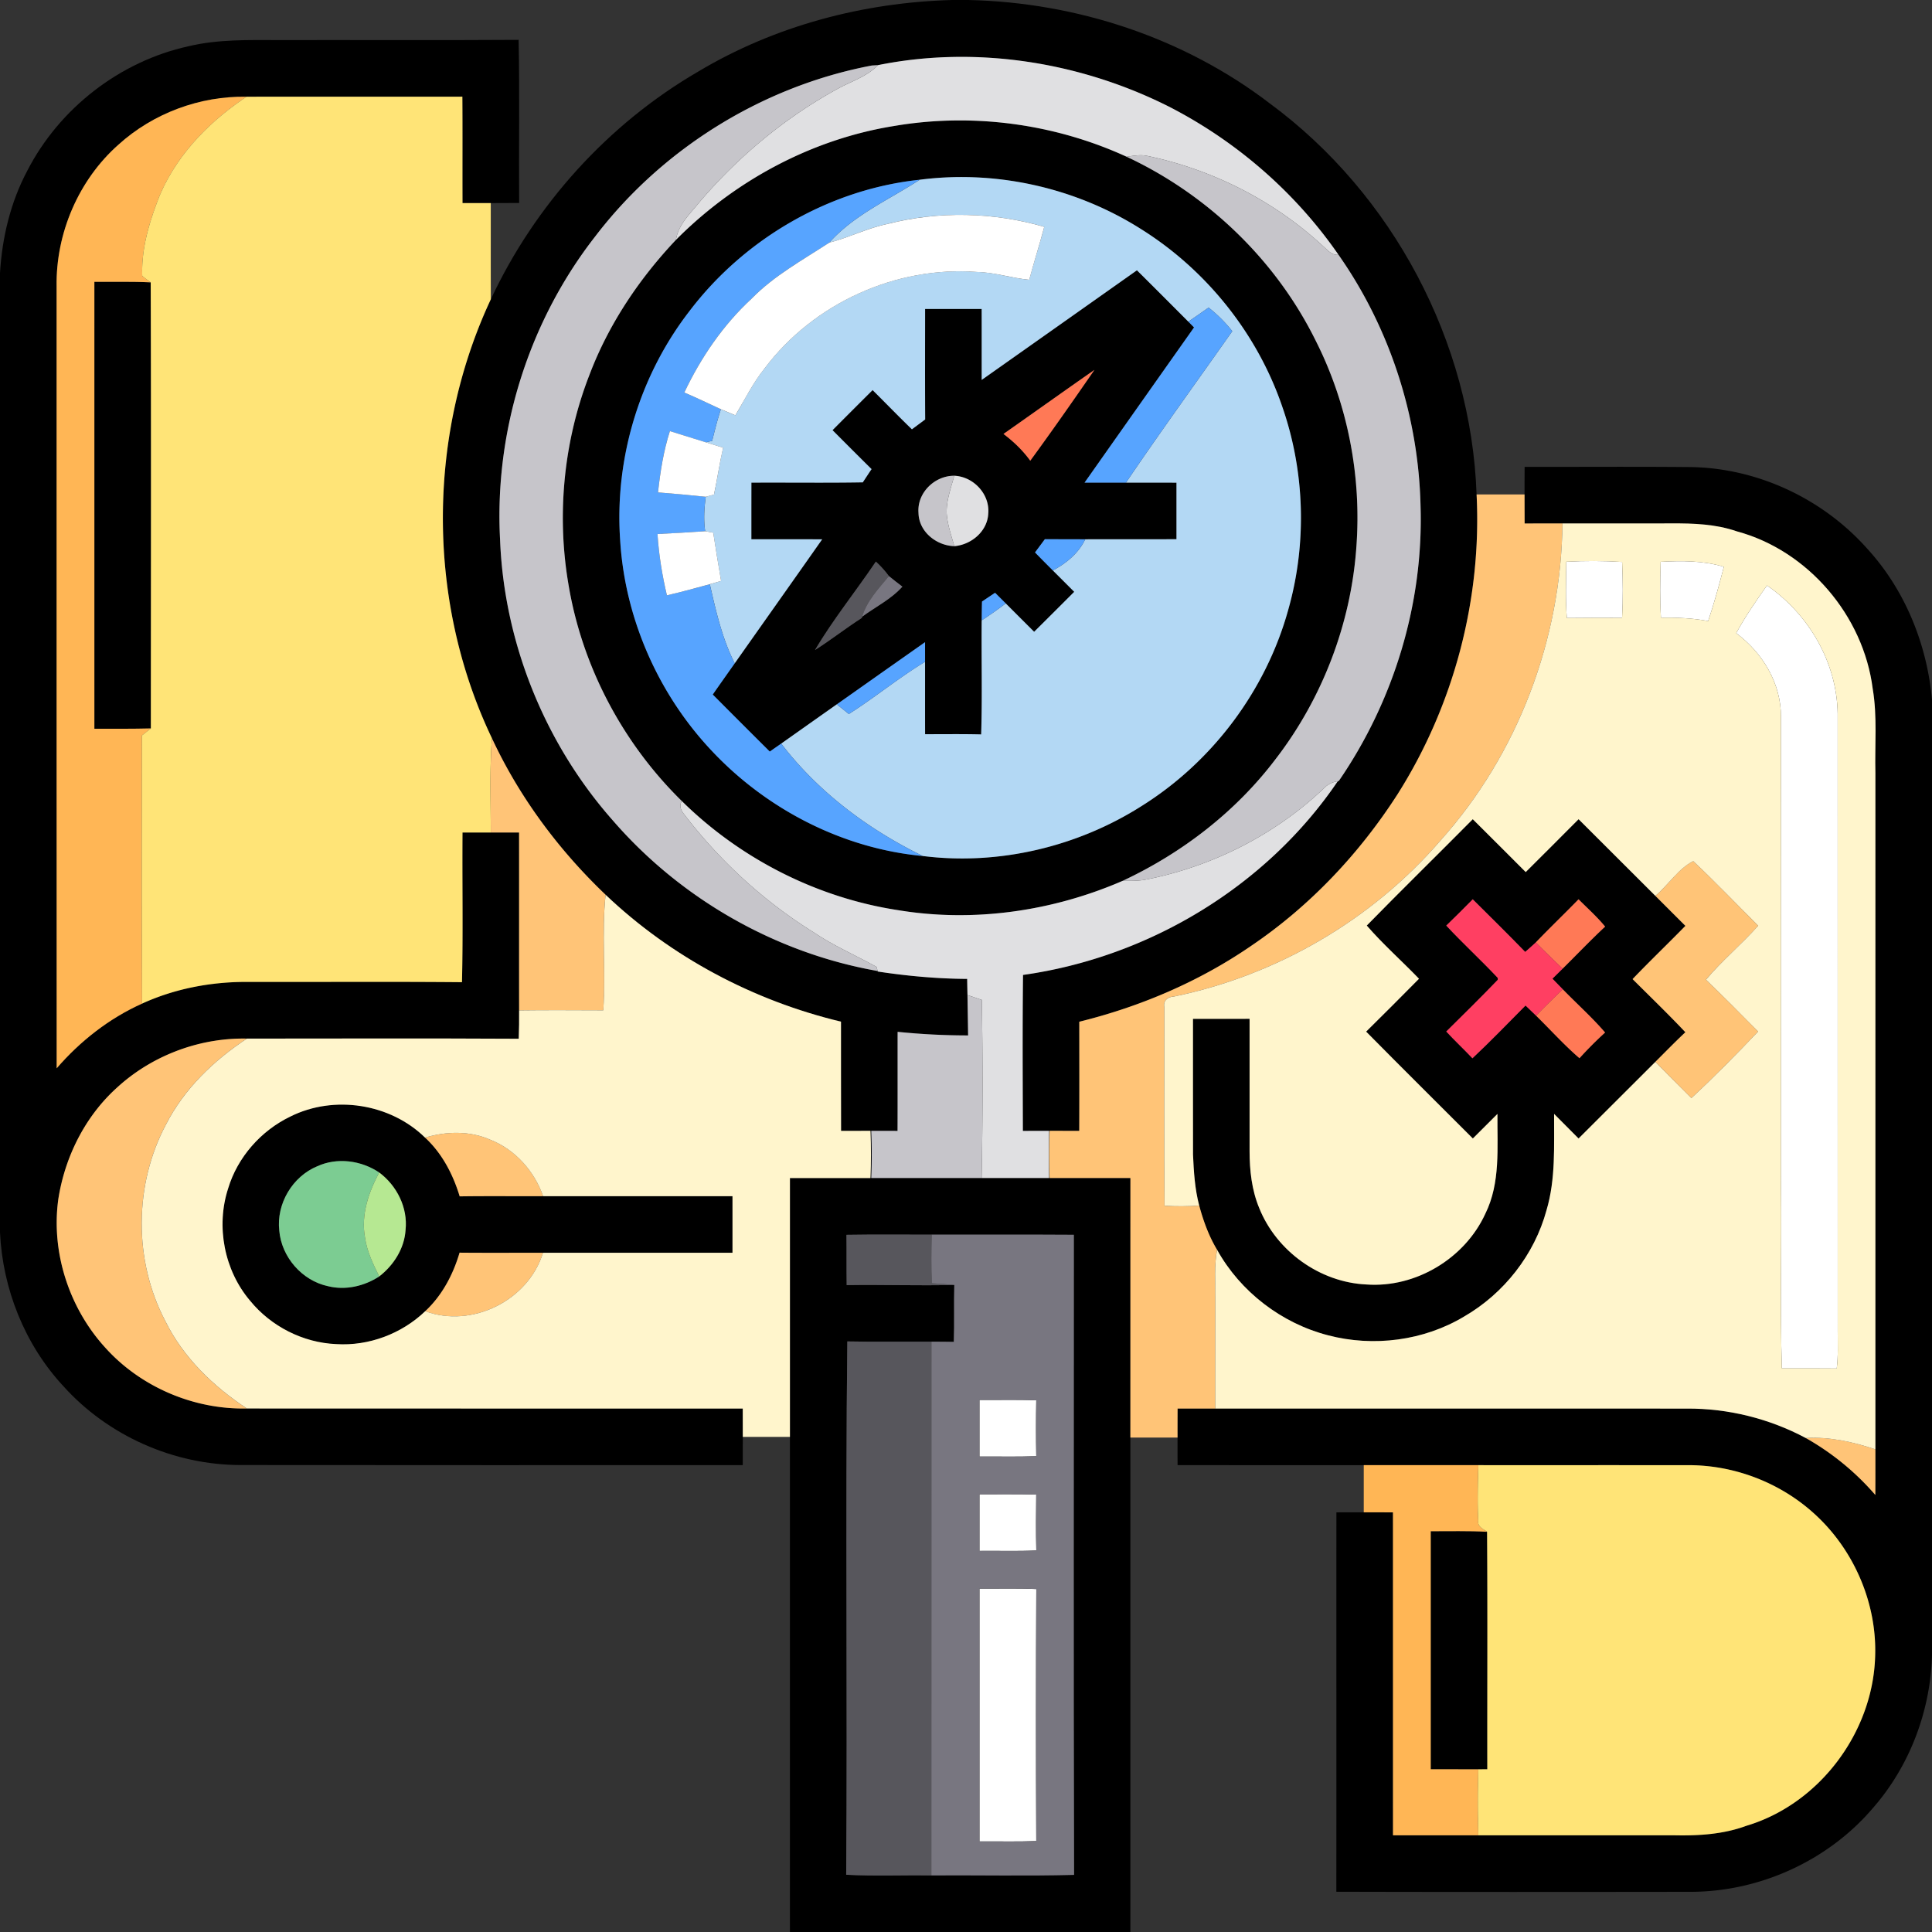
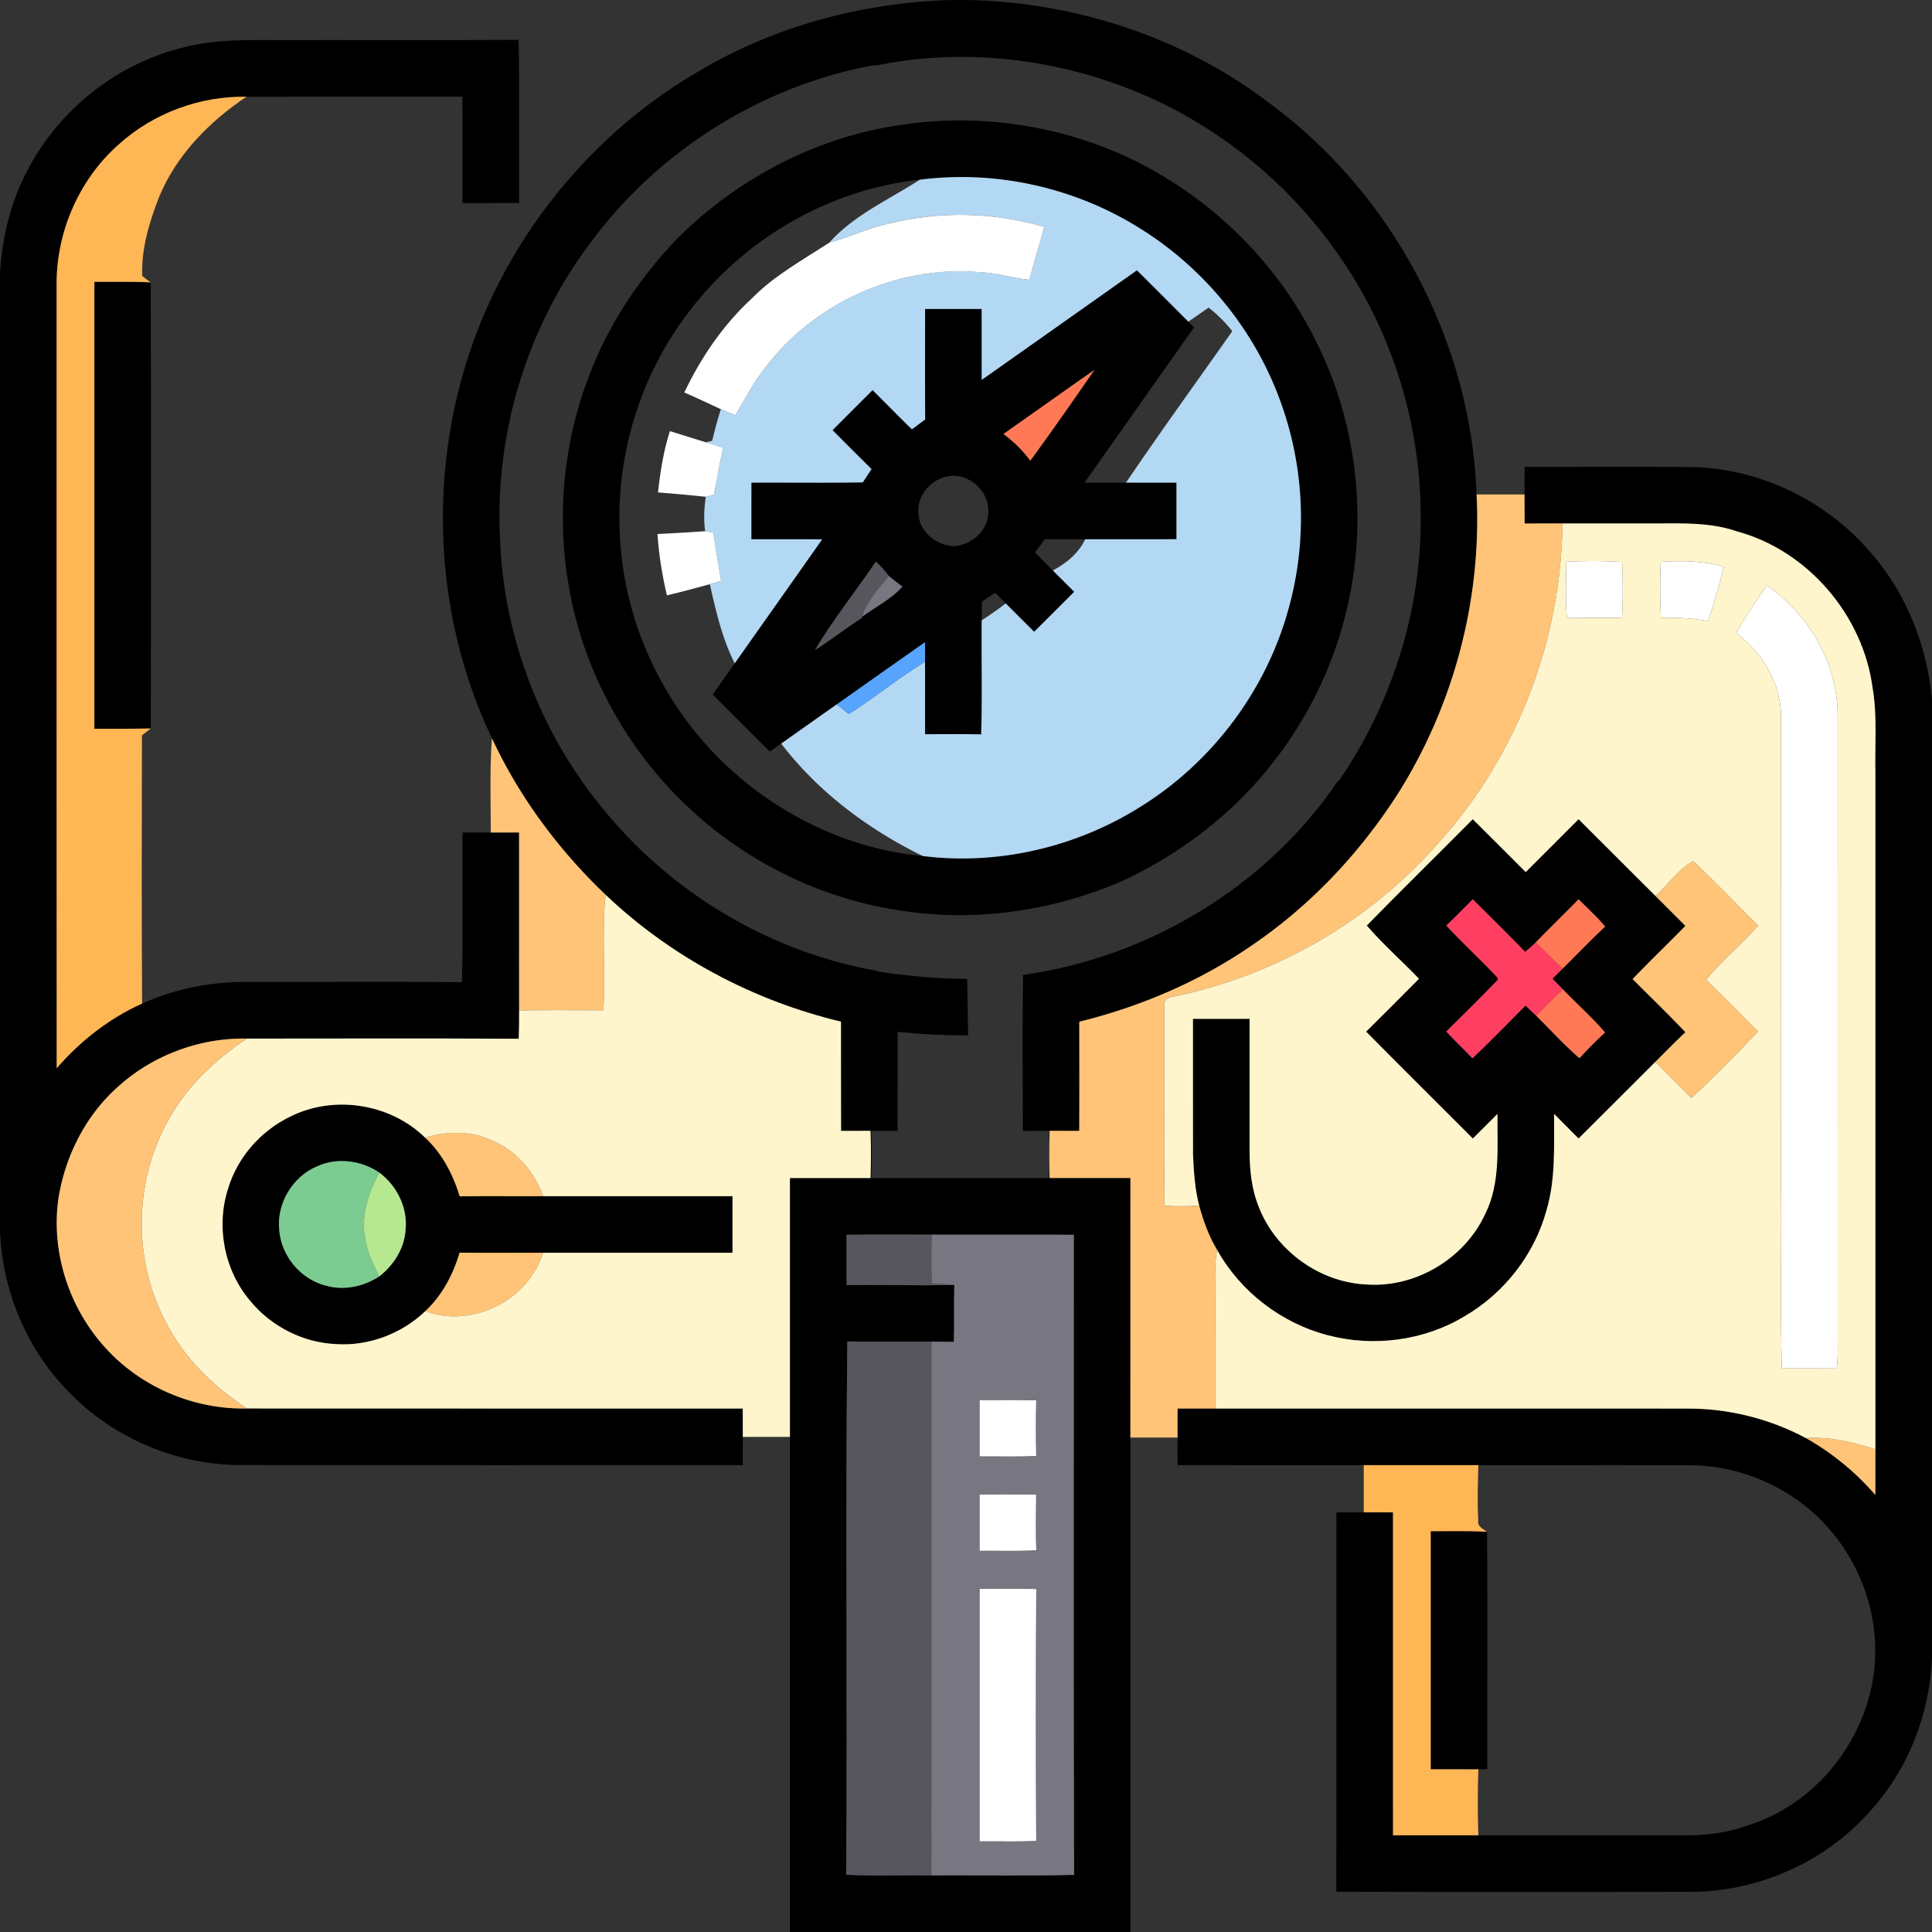
<svg xmlns="http://www.w3.org/2000/svg" width="512pt" height="512pt" viewBox="0 0 512 512">
  <rect x="0" y="0" width="512" height="512" fill="#333333" stroke="none" />
  <path d="M252.32 0h4.31c28.61.63 57.12 9.98 79.91 27.43 32.55 24 53.34 63.14 54.77 103.6 1.4 27.78-6.04 55.9-20.91 79.4-10.12 15.77-23.26 29.7-38.81 40.22-13.77 9.47-29.37 16.12-45.57 20.12.01 9.64.03 19.28-.01 28.92-2.62 0-5.24-.01-7.86-.01-.12 4.17-.12 8.34 0 12.51 7.14-.01 14.28-.01 21.42 0-.01 22.93 0 45.85-.01 68.78 0 43.68.01 87.35 0 131.03h-90.22V380.79c.01-22.87 0-45.73 0-68.6 7.12-.01 14.24-.01 21.35 0 .17-4.17.17-8.34 0-12.51-2.6.01-5.2.01-7.8.01-.04-9.65 0-19.29-.02-28.94-23.24-5.56-45.05-17.14-62.38-33.63-12.43-11.85-22.86-25.88-30.12-41.47-17.3-36.21-17.28-80.04-.29-116.35 11.71-25 31.04-46.43 54.92-60.31C205.27 6.85 228.77.64 252.32 0m-19.64 17.26l-1.64.1c-28.9 5.47-55.53 21.97-73.35 45.36-17.62 22.59-26.7 51.62-25.17 80.22 1.03 27.3 11.83 54.09 29.92 74.53 17.96 20.73 43.11 35.11 70.14 39.86l.04.14c7.85 1.18 15.74 1.91 23.69 1.95.02 1.42.05 2.85.08 4.28.05 3.57.12 7.13.17 10.7-6.24 0-12.47-.32-18.68-.95-.02 8.75.02 17.5-.02 26.25-2.32-.01-4.65-.01-6.97-.01.17 4.16.17 8.33 0 12.49 9.75 0 19.5.01 29.25 0 5.96.01 11.93.01 17.89 0-.05-4.16-.05-8.33 0-12.49-2.32-.01-4.64 0-6.96.02-.04-13.78-.12-27.56.04-41.34 33.29-4.68 64.49-23.43 83.41-51.33l.28-.08c14.61-21.25 22.48-47.12 21.66-72.93-.54-23.65-8.15-47.16-21.75-66.52-11.43-16.53-27.05-30.09-44.92-39.25-23.57-11.87-51.19-16.24-77.11-11m-8.36 309.98c.06 4.44-.01 8.89.06 13.33 9.51-.16 19.02.2 28.52-.05-.14 5.03.05 10.06-.13 15.09-1.98-.04-3.96-.05-5.93-.05-7.43-.04-14.86.08-22.29-.07-.54 47.09.06 94.23-.3 141.34 7.52.38 15.05.08 22.57.16 12.61-.07 25.22.19 37.82-.13-.17-56.54-.05-113.09-.06-169.63-12.55-.09-25.1-.01-37.66-.04-7.53.02-15.07-.08-22.6.05z" />
  <path d="M49.94 12.26c7.86-1.88 16-1.65 24.02-1.64 21.16-.04 42.32.08 63.48-.06.3 14.41.03 28.82.14 43.23-2.51.02-5.02.03-7.52.03s-4.99-.01-7.49 0c-.04-9.4.03-18.8-.04-28.2-19.07.03-38.14-.02-57.21.02-12.35-.23-24.75 4.38-33.91 12.68C20.82 47.68 14.77 61.84 15 75.95c.01 69.05-.02 138.11.02 207.16 6.24-7.22 13.91-13.24 22.64-17.15 8.86-4.05 18.63-5.84 28.34-5.74 18.81.04 37.62-.1 56.43.07.31-13.21.04-26.44.14-39.66 2.49-.01 4.99-.01 7.49-.01s5 0 7.5.01c.02 15.71-.01 31.42.01 47.13.02 2.5 0 5.01-.1 7.52-24.01-.13-48.03-.05-72.04-.04-12.53-.27-25.12 4.46-34.36 12.93-8.51 7.64-13.88 18.4-15.62 29.64-1.94 14.07 2.87 28.82 12.41 39.29 9.4 10.48 23.5 16.47 37.55 16.16 43.81.04 87.62 0 131.43.02.01 2.5.01 5 .01 7.51 0 2.49-.01 4.98-.01 7.48-44.3 0-88.59.04-132.88-.02-17.77.06-35.37-7.73-47.23-20.97C6.54 356.28.71 341.58 0 326.64V72.33c.56-9.39 2.8-18.76 7.24-27.1 8.5-16.53 24.53-28.98 42.7-32.97z" />
  <path d="M236.87 33.4c20.76-3.56 42.53-.65 61.66 8.12 21.55 10.06 39.64 27.45 50.17 48.81 8.48 16.78 12.16 35.92 10.75 54.66-1.42 20.24-8.96 39.99-21.32 56.07-10.55 13.98-24.79 24.96-40.61 32.37-18.58 8.06-39.43 11.08-59.46 7.78-21.55-3.27-41.87-13.64-57.37-28.92-15.56-15.25-26.27-35.39-29.95-56.87-3.3-18.75-1.43-38.39 5.49-56.13 5.06-13.35 13.14-25.39 22.91-35.73 15.56-15.65 35.89-26.64 57.73-30.16m6.89 14.23c-24.06 2.52-46.63 15.72-61.17 34.98-13.13 17.03-19.72 38.95-18.25 60.41 1.22 20.8 10.1 41 24.43 56.11 14.52 15.4 34.62 25.76 55.77 27.72 20.09 2.54 41.01-2.42 58.07-13.29 18.75-11.75 32.89-30.64 38.79-51.97 4.97-17.52 4.42-36.57-1.57-53.77-6.6-19.39-20.13-36.29-37.49-47.14C285.1 49.76 264.01 45 243.76 47.63z" />
  <path d="M260.16 100.68c13.72-9.68 27.43-19.36 41.14-29.05 4.56 4.52 9.09 9.07 13.62 13.61.38.38 1.13 1.15 1.51 1.53-9.68 13.71-19.35 27.42-29.01 41.13 3.66.01 7.32.01 10.98.01 4.46 0 8.92-.02 13.38.01v14.98c-8.06.02-16.12-.01-24.18.02-3.57-.01-7.14-.01-10.7-.03l-2.61 3.51c1.57 1.61 3.14 3.2 4.73 4.78 1.89 1.88 3.78 3.77 5.66 5.66-3.53 3.54-7.07 7.07-10.62 10.59-2.51-2.5-5.02-5.01-7.52-7.51l-2.83-2.83c-1.16.77-2.32 1.55-3.47 2.32-.05 1.67-.07 3.33-.08 4.99-.1 10.08.18 20.16-.14 30.23-4.96-.13-9.91-.05-14.86-.06-.02-6.4 0-12.79-.01-19.19 0-1.74-.01-3.47 0-5.2-7.81 5.47-15.59 10.99-23.39 16.48-4.91 3.46-9.82 6.93-14.73 10.4-1.01.7-2.02 1.4-3.03 2.11-5.05-5.02-10.09-10.06-15.11-15.11 1.93-2.77 3.88-5.52 5.82-8.27 7.72-10.96 15.47-21.89 23.17-32.86-6.26-.04-12.51-.01-18.76-.02 0-5 0-10 .01-15 9.84-.06 19.68.09 29.52-.08.77-1.17 1.54-2.34 2.32-3.51-3.46-3.42-6.91-6.87-10.34-10.32 3.53-3.55 7.07-7.09 10.62-10.62 3.48 3.45 6.89 6.98 10.42 10.39l3.51-2.61c-.06-9.76-.02-19.52-.02-29.28 4.99-.01 9.99-.01 14.99 0 .02 6.27 0 12.53.01 18.8m5.77 14.32c2.69 2.03 5.13 4.37 7.1 7.1 5.8-7.93 11.43-16 17.01-24.08-8.06 5.62-16.06 11.33-24.11 16.98m-22.52 20.92c.09 4.98 4.72 8.67 9.49 8.82 4.53-.38 8.79-3.95 9-8.66.44-5.14-3.91-9.78-9.01-10-5.21-.03-9.9 4.54-9.48 9.84m-11.3 12.91c-5.29 7.86-11.31 15.29-16.12 23.43 4.23-2.69 8.18-5.8 12.41-8.51l.07-.31c3.56-2.62 7.73-4.66 10.67-7.98-1.21-.91-2.4-1.84-3.57-2.79a25.776 25.776 0 0 0-3.46-3.84zM25.01 74.69c4.97.03 9.96-.11 14.93.14.13 39.4.05 78.81.04 118.21-4.99.12-9.98.09-14.97.08-.01-39.48-.01-78.95 0-118.43zM404.04 123.73c14.65.02 29.31-.09 43.96.05 17.7.24 34.97 8.34 46.73 21.51 10.09 10.95 15.94 25.39 17.27 40.16v253.23c-.41 14.81-5.95 29.45-15.76 40.59-11.88 13.88-29.95 22.08-48.21 22.08-31.3.04-62.6.06-93.89-.02.04-33.51-.01-67.03.02-100.54 2.41-.01 4.83-.02 7.25-.01 2.58 0 5.16 0 7.74.01.02 28.52-.01 57.05.01 85.58 7.54.01 15.08 0 22.62 0 17.41.01 34.82-.01 52.23.01 6.34.12 12.78-.3 18.78-2.52 19.36-5.77 33.53-24.74 34.14-44.85.51-14.14-5.62-28.33-16.08-37.82-9.12-8.33-21.44-13.03-33.79-12.9-18.43-.02-36.85 0-55.28-.01h-30.37c-16.45 0-32.9.01-49.34-.01-.01-2.43-.02-4.87-.01-7.3-.01-2.57 0-5.13.01-7.69h9.98c41.65.01 83.29-.02 124.94.01 10.97-.07 21.89 2.64 31.56 7.8a69.472 69.472 0 0 1 18.43 15.09c.03-4.03.02-8.05.02-12.08V204.93c-.19-7.48.54-15.02-.72-22.44-2.45-19.3-17.12-36.58-35.98-41.67-5.55-1.93-11.49-2.15-17.31-2.11-9.64.02-19.28.01-28.92.01-3.35 0-6.69 0-10.03.01-.01-2.57-.02-5.14-.02-7.7 0-2.44.01-4.87.02-7.3z" />
  <path d="M390.3 217.1c4.69 4.65 9.35 9.34 14.03 14.01 4.69-4.64 9.34-9.34 14.01-14.01 6.79 6.76 13.56 13.54 20.35 20.31 2.65 2.65 5.3 5.3 7.96 7.95-4.63 4.74-9.42 9.32-14 14.11 4.68 4.67 9.45 9.27 13.99 14.08-2.72 2.56-5.32 5.23-7.96 7.86-6.79 6.76-13.55 13.55-20.34 20.3-2.17-2.17-4.33-4.35-6.49-6.52-.05 8.53.45 17.28-2.02 25.56-3.2 11.76-11.28 22.05-21.82 28.14-10.69 6.42-24.01 8.13-36.04 4.98-12.32-3.17-23.26-11.54-29.43-22.67-2.2-3.64-3.63-7.64-4.74-11.71-1.16-4.41-1.44-8.98-1.64-13.51-.03-11.99 0-23.98-.01-35.97 5-.01 10-.01 15-.01.01 11.69.01 23.37 0 35.06 0 5.1.57 10.3 2.54 15.05 4.58 11.45 16.08 19.73 28.42 20.29 13.04.95 26.09-6.88 31.52-18.76 4.06-8.21 3.12-17.59 3.21-26.44-2.18 2.16-4.35 4.34-6.52 6.51-9.43-9.44-18.91-18.83-28.28-28.32 4.7-4.64 9.37-9.31 14.01-14.01-4.56-4.74-9.55-9.14-13.84-14.1 9.27-9.48 18.76-18.76 28.09-28.18m-7.03 28.19c4.42 4.75 9.22 9.14 13.66 13.88l-.02.5c-4.46 4.64-9.06 9.16-13.64 13.69 2.24 2.43 4.66 4.69 6.94 7.1 4.82-4.52 9.41-9.29 14.07-13.98.92.88 1.86 1.78 2.79 2.68 3.84 3.75 7.43 7.78 11.51 11.28a99.14 99.14 0 0 1 6.79-6.81c-3.48-4.06-7.5-7.62-11.22-11.46-.92-.93-1.83-1.87-2.73-2.81.88-.89 1.79-1.77 2.69-2.65 3.76-3.71 7.4-7.55 11.27-11.15-2.14-2.61-4.67-4.86-7.05-7.24-3.74 3.85-7.62 7.56-11.34 11.44-.92.85-1.85 1.69-2.8 2.5-4.57-4.71-9.25-9.32-13.9-13.94-2.32 2.34-4.64 4.69-7.02 6.97zM76.96 295.89c11.55-5.77 26.46-3.46 35.69 5.59 4.51 4.17 7.41 9.74 9.17 15.57 7.37-.11 14.74-.02 22.11-.05 16.73 0 33.46-.01 50.19 0 .01 5 .01 10 0 15-16.74.01-33.48-.01-50.22 0-7.37-.02-14.74.04-22.11-.03-1.71 5.81-4.63 11.34-9.1 15.51-6.23 5.98-14.98 9.28-23.61 8.72-8.77-.37-17.25-4.69-22.79-11.48-6.86-8.05-9.1-19.7-5.84-29.74 2.5-8.32 8.71-15.34 16.51-19.09m7.1 13.19c-6.56 2.72-10.85 9.94-10.05 17.02.57 7.01 6.02 13.28 12.91 14.75 4.66 1.16 9.61 0 13.58-2.58 3.84-2.98 6.67-7.41 6.98-12.33.62-5.9-2.3-11.73-6.99-15.22-4.78-3.2-11.13-4.07-16.43-1.64zM379.16 405.79c4.97.02 9.96-.13 14.93.15.15 20.97.03 41.95.06 62.93-.59 0-1.78.01-2.37.01-4.21 0-8.42 0-12.62-.01-.01-21.03-.01-42.05 0-63.08z" />
  <g fill="#e0e0e2">
-     <path d="M232.68 17.26c25.92-5.24 53.54-.87 77.11 11 17.87 9.16 33.49 22.72 44.92 39.25-1.73.2-2.86-1.2-4.01-2.21-13.02-12.1-29.44-20.42-46.83-24.02-1.78-.35-3.58.04-5.34.24-19.13-8.77-40.9-11.68-61.66-8.12-21.84 3.52-42.17 14.51-57.73 30.16.62-4.11 3.85-7 6.31-10.09 10.21-11.95 22.45-22.17 36.22-29.76 3.7-2.1 7.98-3.32 11.01-6.45zM252.89 126.08c5.1.22 9.45 4.86 9.01 10-.21 4.71-4.47 8.28-9 8.66-.8-2.88-1.83-5.74-2.02-8.75-.1-3.42 1.14-6.67 2.01-9.91zM351.4 208.39a6.28 6.28 0 0 1 3.12-1.35c-18.92 27.9-50.12 46.65-83.41 51.33-.16 13.78-.08 27.56-.04 41.34 2.32-.02 4.64-.03 6.96-.02-.05 4.16-.05 8.33 0 12.49-5.96.01-11.93.01-17.89 0 .31-15.73.32-31.47.05-47.19-1.27-.43-2.54-.86-3.8-1.29-.03-1.43-.06-2.86-.08-4.28-7.95-.04-15.84-.77-23.69-1.95l-.04-.14c-.07-.28-.22-.82-.29-1.09-5.48-3.05-11.27-5.54-16.48-9.05-13.33-8.26-25.04-19.02-34.55-31.45-.82-1.01-1.34-2.22-.57-3.45 15.5 15.28 35.82 25.65 57.37 28.92 20.03 3.3 40.88.28 59.46-7.78 2.13 0 4.29.07 6.39-.38 17.72-3.52 34.48-12.1 47.49-24.66z" />
-   </g>
+     </g>
  <g fill="#c6c5ca">
-     <path d="M157.69 62.72c17.82-23.39 44.45-39.89 73.35-45.36l1.64-.1c-3.03 3.13-7.31 4.35-11.01 6.45-13.77 7.59-26.01 17.81-36.22 29.76-2.46 3.09-5.69 5.98-6.31 10.09-9.77 10.34-17.85 22.38-22.91 35.73-6.92 17.74-8.79 37.38-5.49 56.13 3.68 21.48 14.39 41.62 29.95 56.87-.77 1.23-.25 2.44.57 3.45 9.51 12.43 21.22 23.19 34.55 31.45 5.21 3.51 11 6 16.48 9.05.07.27.22.81.29 1.09-27.03-4.75-52.18-19.13-70.14-39.86-18.09-20.44-28.89-47.23-29.92-74.53-1.53-28.6 7.55-57.63 25.17-80.22zM298.53 41.52c1.76-.2 3.56-.59 5.34-.24 17.39 3.6 33.81 11.92 46.83 24.02 1.15 1.01 2.28 2.41 4.01 2.21 13.6 19.36 21.21 42.87 21.75 66.52.82 25.81-7.05 51.68-21.66 72.93l-.28.08a6.28 6.28 0 0 0-3.12 1.35c-13.01 12.56-29.77 21.14-47.49 24.66-2.1.45-4.26.38-6.39.38 15.82-7.41 30.06-18.39 40.61-32.37 12.36-16.08 19.9-35.83 21.32-56.07 1.41-18.74-2.27-37.88-10.75-54.66-10.53-21.36-28.62-38.75-50.17-48.81zM243.41 135.92c-.42-5.3 4.27-9.87 9.48-9.84-.87 3.24-2.11 6.49-2.01 9.91.19 3.01 1.22 5.87 2.02 8.75-4.77-.15-9.4-3.84-9.49-8.82zM256.56 274.4c-.05-3.57-.12-7.13-.17-10.7 1.26.43 2.53.86 3.8 1.29.27 15.72.26 31.46-.05 47.19-9.75.01-19.5 0-29.25 0 .17-4.16.17-8.33 0-12.49 2.32 0 4.65 0 6.97.01.04-8.75 0-17.5.02-26.25 6.21.63 12.44.95 18.68.95z" />
-   </g>
+     </g>
  <g fill="#ffb655">
    <path d="M31.41 38.32c9.16-8.3 21.56-12.91 33.91-12.68-9.87 6.59-18.54 15.42-23.14 26.52-2.6 6.66-4.76 13.73-4.48 20.96.72.6 1.47 1.17 2.24 1.71-4.97-.25-9.96-.11-14.93-.14-.01 39.48-.01 78.95 0 118.43 4.99.01 9.98.04 14.97-.08-.79.62-1.57 1.24-2.36 1.86-.05 23.68-.1 47.37.04 71.06-8.73 3.91-16.4 9.93-22.64 17.15-.04-69.05-.01-138.11-.02-207.16-.23-14.11 5.82-28.27 16.41-37.63zM361.41 388.28h30.37c-.13 4.9-.3 9.81-.02 14.71-.28 1.57 1.31 2.21 2.33 2.95-4.97-.28-9.96-.13-14.93-.15-.01 21.03-.01 42.05 0 63.08 4.2.01 8.41.01 12.62.01-.2 5.83-.19 11.66 0 17.49-7.54 0-15.08.01-22.62 0-.02-28.53.01-57.06-.01-85.58-2.58-.01-5.16-.01-7.74-.01v-12.5z" />
  </g>
  <g fill="#ffe477">
-     <path d="M65.32 25.64c19.07-.04 38.14.01 57.21-.02.07 9.4 0 18.8.04 28.2 2.5-.01 4.99 0 7.49 0 .01 8.49-.02 16.98.02 25.48-16.99 36.31-17.01 80.14.29 116.35-.62 8.31-.3 16.65-.31 24.97-2.5 0-5 0-7.49.01-.1 13.22.17 26.45-.14 39.66-18.81-.17-37.62-.03-56.43-.07-9.71-.1-19.48 1.69-28.34 5.74-.14-23.69-.09-47.38-.04-71.06.79-.62 1.57-1.24 2.36-1.86.01-39.4.09-78.81-.04-118.21a33.94 33.94 0 0 1-2.24-1.71c-.28-7.23 1.88-14.3 4.48-20.96 4.6-11.1 13.27-19.93 23.14-26.52zM391.78 388.28c18.43.01 36.85-.01 55.28.01 12.35-.13 24.67 4.57 33.79 12.9 10.46 9.49 16.59 23.68 16.08 37.82-.61 20.11-14.78 39.08-34.14 44.85-6 2.22-12.44 2.64-18.78 2.52-17.41-.02-34.82 0-52.23-.01-.19-5.83-.2-11.66 0-17.49.59 0 1.78-.01 2.37-.01-.03-20.98.09-41.96-.06-62.93-1.02-.74-2.61-1.38-2.33-2.95-.28-4.9-.11-9.81.02-14.71z" />
-   </g>
+     </g>
  <path fill="#b3d8f4" d="M243.76 47.63c20.25-2.63 41.34 2.13 58.58 13.05 17.36 10.85 30.89 27.75 37.49 47.14 5.99 17.2 6.54 36.25 1.57 53.77-5.9 21.33-20.04 40.22-38.79 51.97-17.06 10.87-37.98 15.83-58.07 13.29-14.46-7.08-27.68-16.94-37.51-29.79 4.91-3.47 9.82-6.94 14.73-10.4 1.07.85 2.14 1.71 3.2 2.56 6.89-4.38 13.21-9.6 20.19-13.84.01 6.4-.01 12.79.01 19.19 4.95.01 9.9-.07 14.86.06.32-10.07.04-20.15.14-30.23 2.18-1.41 4.3-2.91 6.38-4.48 2.5 2.5 5.01 5.01 7.52 7.51 3.55-3.52 7.09-7.05 10.62-10.59-1.88-1.89-3.77-3.78-5.66-5.66 3.56-1.91 6.8-4.54 8.58-8.26 8.06-.03 16.12 0 24.18-.02v-14.98c-4.46-.03-8.92-.01-13.38-.01 9.16-13.54 18.77-26.77 28.17-40.14a37.57 37.57 0 0 0-6.28-6.26 395.3 395.3 0 0 1-5.37 3.73c-4.53-4.54-9.06-9.09-13.62-13.61-13.71 9.69-27.42 19.37-41.14 29.05-.01-6.27.01-12.53-.01-18.8-5-.01-10-.01-14.99 0 0 9.76-.04 19.52.02 29.28l-3.51 2.61c-3.53-3.41-6.94-6.94-10.42-10.39-3.55 3.53-7.09 7.07-10.62 10.62 3.43 3.45 6.88 6.9 10.34 10.32-.78 1.17-1.55 2.34-2.32 3.51-9.84.17-19.68.02-29.52.08-.01 5-.01 10-.01 15 6.25.01 12.5-.02 18.76.02-7.7 10.97-15.45 21.9-23.17 32.86-3.34-6.58-4.97-13.82-6.6-20.97 1-.28 1.99-.57 2.99-.87-.74-4.25-1.42-8.51-2.08-12.78-.53-.1-1.6-.29-2.14-.39-.45-3.04-.26-6.11.16-9.13.54-.15 1.63-.44 2.17-.58.88-4.13 1.48-8.31 2.43-12.43-1.54-.47-3.07-.95-4.61-1.43.43-.09 1.27-.28 1.7-.38.7-2.81 1.4-5.63 2.31-8.38 1.27.55 2.55 1.08 3.84 1.61 2.52-4.19 4.68-8.63 7.77-12.46 12.94-17.22 34.85-27.18 56.34-25.52 4.67.1 9.14 1.64 13.77 2.06 1.26-4.7 2.73-9.33 3.98-14.02-13.44-3.92-27.93-4.25-41.5-.78-5.34 1.08-10.21 3.61-15.47 4.96 6.59-7.37 15.85-11.39 23.99-16.67z" />
  <g fill="#57a4ff">
-     <path d="M182.59 82.61c14.54-19.26 37.11-32.46 61.17-34.98-8.14 5.28-17.4 9.3-23.99 16.67-7.08 4.63-14.62 8.73-20.59 14.85-7.55 6.98-13.44 15.6-17.83 24.87 3.26 1.4 6.46 2.93 9.69 4.43-.91 2.75-1.61 5.57-2.31 8.38-.43.1-1.27.29-1.7.38-3.17-.97-6.33-1.98-9.5-2.96-1.69 5.27-2.55 10.75-3.15 16.24 4.22.35 8.45.71 12.66 1.16-.42 3.02-.61 6.09-.16 9.13-4.21.27-8.42.55-12.64.74.36 5.48 1.23 10.91 2.5 16.25 3.81-.9 7.6-1.9 11.37-2.95 1.63 7.15 3.26 14.39 6.6 20.97-1.94 2.75-3.89 5.5-5.82 8.27 5.02 5.05 10.06 10.09 15.11 15.11 1.01-.71 2.02-1.41 3.03-2.11 9.83 12.85 23.05 22.71 37.51 29.79-21.15-1.96-41.25-12.32-55.77-27.72-14.33-15.11-23.21-35.31-24.43-56.11-1.47-21.46 5.12-43.38 18.25-60.41zM314.92 85.24a395.3 395.3 0 0 0 5.37-3.73 37.57 37.57 0 0 1 6.28 6.26c-9.4 13.37-19.01 26.6-28.17 40.14-3.66 0-7.32 0-10.98-.01 9.66-13.71 19.33-27.42 29.01-41.13-.38-.38-1.13-1.15-1.51-1.53zM274.29 146.4l2.61-3.51c3.56.02 7.13.02 10.7.03-1.78 3.72-5.02 6.35-8.58 8.26-1.59-1.58-3.16-3.17-4.73-4.78zM260.24 159.41c1.15-.77 2.31-1.55 3.47-2.32l2.83 2.83c-2.08 1.57-4.2 3.07-6.38 4.48.01-1.66.03-3.32.08-4.99z" />
    <path d="M221.76 186.66c7.8-5.49 15.58-11.01 23.39-16.48-.01 1.73 0 3.46 0 5.2-6.98 4.24-13.3 9.46-20.19 13.84-1.06-.85-2.13-1.71-3.2-2.56z" />
  </g>
  <g fill="#fff">
    <path d="M235.24 59.34c13.57-3.47 28.06-3.14 41.5.78-1.25 4.69-2.72 9.32-3.98 14.02-4.63-.42-9.1-1.96-13.77-2.06-21.49-1.66-43.4 8.3-56.34 25.52-3.09 3.83-5.25 8.27-7.77 12.46-1.29-.53-2.57-1.06-3.84-1.61-3.23-1.5-6.43-3.03-9.69-4.43 4.39-9.27 10.28-17.89 17.83-24.87 5.97-6.12 13.51-10.22 20.59-14.85 5.26-1.35 10.13-3.88 15.47-4.96zM174.38 130.49c.6-5.49 1.46-10.97 3.15-16.24 3.17.98 6.33 1.99 9.5 2.96 1.54.48 3.07.96 4.61 1.43-.95 4.12-1.55 8.3-2.43 12.43-.54.14-1.63.43-2.17.58-4.21-.45-8.44-.81-12.66-1.16zM174.24 141.52c4.22-.19 8.43-.47 12.64-.74.54.1 1.61.29 2.14.39.66 4.27 1.34 8.53 2.08 12.78-1 .3-1.99.59-2.99.87-3.77 1.05-7.56 2.05-11.37 2.95-1.27-5.34-2.14-10.77-2.5-16.25zM415.08 148.86c4.93-.25 9.87-.26 14.8.06.21 4.94.25 9.88-.01 14.82-4.88-.01-9.77-.02-14.64.04-.41-4.96-.19-9.95-.15-14.92zM440.09 148.88c5.59-.3 11.34-.33 16.75 1.33-1.26 4.82-2.56 9.64-4.16 14.37-4.13-.77-8.33-.94-12.51-.9-.32-4.93-.21-9.87-.08-14.8zM468.27 155.15c11.06 7.61 18.5 20.34 18.73 33.88.01 54.63-.01 109.27.01 163.91-.01 3.24.16 6.49-.26 9.72-4.85-.04-9.69-.04-14.54-.03-.49-15.87-.05-31.77-.22-47.65.02-41.66.03-83.31-.02-124.96.07-8.91-4.84-17.01-11.86-22.23 2.41-4.4 5.26-8.55 8.16-12.64zM259.57 371c5.01.04 10.03-.1 15.05.09-.09 4.94-.09 9.87 0 14.81-5.02.2-10.04.06-15.05.09-.01-5-.01-9.99 0-14.99zM259.57 396c5.01.03 10.02-.08 15.04.08-.06 4.93-.1 9.86.02 14.8-5.01.25-10.04.06-15.06.12-.02-5-.02-10 0-15zM259.57 421c5.02.04 10.04-.12 15.06.11-.11 22.26-.11 44.52-.01 66.79-5.01.21-10.04.05-15.05.1-.01-22.33-.01-44.67 0-67z" />
  </g>
  <g fill="#ff7956">
    <path d="M265.93 115c8.05-5.65 16.05-11.36 24.11-16.98-5.58 8.08-11.21 16.15-17.01 24.08-1.97-2.73-4.41-5.07-7.1-7.1zM406.99 249.76c3.72-3.88 7.6-7.59 11.34-11.44 2.38 2.38 4.91 4.63 7.05 7.24-3.87 3.6-7.51 7.44-11.27 11.15-2.41-2.29-4.77-4.61-7.12-6.95zM407.07 269.16c2.32-2.37 4.68-4.7 7.08-6.99 3.72 3.84 7.74 7.4 11.22 11.46a99.14 99.14 0 0 0-6.79 6.81c-4.08-3.5-7.67-7.53-11.51-11.28z" />
  </g>
  <g fill="#ffc477">
    <path d="M391.31 131.03h12.71c0 2.56.01 5.13.02 7.7 3.34-.01 6.68-.01 10.03-.01-.33 30.66-11.84 61.16-32.32 84.02-18.17 21.08-43.5 35.79-70.74 41.37-1.6.05-2.8 1.15-2.45 2.82-.02 17.53-.08 35.07.04 52.61 3.06.19 6.14.17 9.2-.05 1.11 4.07 2.54 8.07 4.74 11.71-.8 4.22-.44 8.53-.48 12.8-.01 9.76.01 19.52-.01 29.28h-9.98c-.01 2.56-.02 5.12-.01 7.69h-12.5c.01-22.93 0-45.85.01-68.78-7.14-.01-14.28-.01-21.42 0-.12-4.17-.12-8.34 0-12.51 2.62 0 5.24.01 7.86.01.04-9.64.02-19.28.01-28.92 16.2-4 31.8-10.65 45.57-20.12 15.55-10.52 28.69-24.45 38.81-40.22 14.87-23.5 22.31-51.62 20.91-79.4zM130.37 195.65c7.26 15.59 17.69 29.62 30.12 41.47-1.09 10.16.08 20.43-.61 30.62-7.44-.02-14.87-.08-22.31.02-.02-15.71.01-31.42-.01-47.13-2.5-.01-5-.01-7.5-.01.01-8.32-.31-16.66.31-24.97zM438.69 237.41c3.43-2.89 6.1-7.23 10.04-9.2 5.88 5.54 11.47 11.41 17.21 17.11-4.41 4.96-9.57 9.21-13.84 14.3 4.67 4.51 9.27 9.11 13.82 13.74-5.73 6.04-11.58 11.99-17.69 17.64-3.21-3.17-6.37-6.4-9.55-9.59 2.64-2.63 5.24-5.3 7.96-7.86-4.54-4.81-9.31-9.41-13.99-14.08 4.58-4.79 9.37-9.37 14-14.11-2.66-2.65-5.31-5.3-7.96-7.95zM31.07 288.17c9.24-8.47 21.83-13.2 34.36-12.93-8.78 5.79-16.61 13.31-21.44 22.76-8.5 15.96-8.61 36.09-.17 52.11 4.76 9.66 12.7 17.28 21.59 23.15-14.05.31-28.15-5.68-37.55-16.16-9.54-10.47-14.35-25.22-12.41-39.29 1.74-11.24 7.11-22 15.62-29.64zM112.65 301.48c5.62-1.69 11.86-1.85 17.3.57 6.59 2.6 11.66 8.31 13.98 14.95-7.37.03-14.74-.06-22.11.05-1.76-5.83-4.66-11.4-9.17-15.57zM121.79 331.97c7.37.07 14.74.01 22.11.03-3.88 12.64-18.79 20.06-31.21 15.48 4.47-4.17 7.39-9.7 9.1-15.51zM478.55 381.09c6.3-.36 12.52 1.01 18.45 3.01 0 4.03.01 8.05-.02 12.08a69.472 69.472 0 0 0-18.43-15.09z" />
  </g>
  <g fill="#fff5cc">
    <path d="M414.07 138.72c9.64 0 19.28.01 28.92-.01 5.82-.04 11.76.18 17.31 2.11 18.86 5.09 33.53 22.37 35.98 41.67 1.26 7.42.53 14.96.72 22.44V384.1c-5.93-2-12.15-3.37-18.45-3.01-9.67-5.16-20.59-7.87-31.56-7.8-41.65-.03-83.29 0-124.94-.01.02-9.76 0-19.52.01-29.28.04-4.27-.32-8.58.48-12.8 6.17 11.13 17.11 19.5 29.43 22.67 12.03 3.15 25.35 1.44 36.04-4.98 10.54-6.09 18.62-16.38 21.82-28.14 2.47-8.28 1.97-17.03 2.02-25.56 2.16 2.17 4.32 4.35 6.49 6.52 6.79-6.75 13.55-13.54 20.34-20.3 3.18 3.19 6.34 6.42 9.55 9.59 6.11-5.65 11.96-11.6 17.69-17.64-4.55-4.63-9.15-9.23-13.82-13.74 4.27-5.09 9.43-9.34 13.84-14.3-5.74-5.7-11.33-11.57-17.21-17.11-3.94 1.97-6.61 6.31-10.04 9.2-6.79-6.77-13.56-13.55-20.35-20.31-4.67 4.67-9.32 9.37-14.01 14.01-4.68-4.67-9.34-9.36-14.03-14.01-9.33 9.42-18.82 18.7-28.09 28.18 4.29 4.96 9.28 9.36 13.84 14.1-4.64 4.7-9.31 9.37-14.01 14.01 9.37 9.49 18.85 18.88 28.28 28.32 2.17-2.17 4.34-4.35 6.52-6.51-.09 8.85.85 18.23-3.21 26.44-5.43 11.88-18.48 19.71-31.52 18.76-12.34-.56-23.84-8.84-28.42-20.29-1.97-4.75-2.54-9.95-2.54-15.05.01-11.69.01-23.37 0-35.06-5 0-10 0-15 .01.01 11.99-.02 23.98.01 35.97.2 4.53.48 9.1 1.64 13.51-3.06.22-6.14.24-9.2.05-.12-17.54-.06-35.08-.04-52.61-.35-1.67.85-2.77 2.45-2.82 27.24-5.58 52.57-20.29 70.74-41.37 20.48-22.86 31.99-53.36 32.32-84.02m1.01 10.14c-.04 4.97-.26 9.96.15 14.92 4.87-.06 9.76-.05 14.64-.04.26-4.94.22-9.88.01-14.82-4.93-.32-9.87-.31-14.8-.06m25.01.02c-.13 4.93-.24 9.87.08 14.8 4.18-.04 8.38.13 12.51.9 1.6-4.73 2.9-9.55 4.16-14.37-5.41-1.66-11.16-1.63-16.75-1.33m28.18 6.27c-2.9 4.09-5.75 8.24-8.16 12.64 7.02 5.22 11.93 13.32 11.86 22.23.05 41.65.04 83.3.02 124.96.17 15.88-.27 31.78.22 47.65 4.85-.01 9.69-.01 14.54.03.42-3.23.25-6.48.26-9.72-.02-54.64 0-109.28-.01-163.91-.23-13.54-7.67-26.27-18.73-33.88zM159.88 267.74c.69-10.19-.48-20.46.61-30.62 17.33 16.49 39.14 28.07 62.38 33.63.02 9.65-.02 19.29.02 28.94 2.6 0 5.2 0 7.8-.01.17 4.17.17 8.34 0 12.51-7.11-.01-14.23-.01-21.35 0 0 22.87.01 45.73 0 68.6-4.16-.01-8.33-.01-12.49 0 0-2.51 0-5.01-.01-7.51-43.81-.02-87.62.02-131.43-.02-8.89-5.87-16.83-13.49-21.59-23.15-8.44-16.02-8.33-36.15.17-52.11 4.83-9.45 12.66-16.97 21.44-22.76 24.01-.01 48.03-.09 72.04.04.1-2.51.12-5.02.1-7.52 7.44-.1 14.87-.04 22.31-.02m-82.92 28.15c-7.8 3.75-14.01 10.77-16.51 19.09-3.26 10.04-1.02 21.69 5.84 29.74 5.54 6.79 14.02 11.11 22.79 11.48 8.63.56 17.38-2.74 23.61-8.72 12.42 4.58 27.33-2.84 31.21-15.48 16.74-.01 33.48.01 50.22 0 .01-5 .01-10 0-15-16.73-.01-33.46 0-50.19 0-2.32-6.64-7.39-12.35-13.98-14.95-5.44-2.42-11.68-2.26-17.3-.57-9.23-9.05-24.14-11.36-35.69-5.59z" />
  </g>
  <g fill="#57565c">
    <path d="M232.11 148.83c1.28 1.15 2.43 2.45 3.46 3.84-2.71 3.29-5.88 6.6-7.1 10.77l-.07.31c-4.23 2.71-8.18 5.82-12.41 8.51 4.81-8.14 10.83-15.57 16.12-23.43zM224.32 327.24c7.53-.13 15.07-.03 22.6-.05-.11 4.29-.17 8.59.04 12.89 1.98.11 3.96.25 5.94.44-9.5.25-19.01-.11-28.52.05-.07-4.44 0-8.89-.06-13.33zM224.25 496.83c.36-47.11-.24-94.25.3-141.34 7.43.15 14.86.03 22.29.07.01 47.14 0 94.29-.02 141.43-7.52-.08-15.05.22-22.57-.16z" />
  </g>
  <g fill="#787680">
    <path d="M228.47 163.44c1.22-4.17 4.39-7.48 7.1-10.77 1.17.95 2.36 1.88 3.57 2.79-2.94 3.32-7.11 5.36-10.67 7.98zM246.92 327.19c12.56.03 25.11-.05 37.66.04.01 56.54-.11 113.09.06 169.63-12.6.32-25.21.06-37.82.13.02-47.14.03-94.29.02-141.43 1.97 0 3.95.01 5.93.05.18-5.03-.01-10.06.13-15.09-1.98-.19-3.96-.33-5.94-.44-.21-4.3-.15-8.6-.04-12.89M259.57 371c-.01 5-.01 9.99 0 14.99 5.01-.03 10.03.11 15.05-.09-.09-4.94-.09-9.87 0-14.81-5.02-.19-10.04-.05-15.05-.09m0 25c-.02 5-.02 10 0 15 5.02-.06 10.05.13 15.06-.12-.12-4.94-.08-9.87-.02-14.8-5.02-.16-10.03-.05-15.04-.08m0 25c-.01 22.33-.01 44.67 0 67 5.01-.05 10.04.11 15.05-.1-.1-22.27-.1-44.53.01-66.79-5.02-.23-10.04-.07-15.06-.11z" />
  </g>
  <g>
    <path fill="#ff3f62" d="M383.27 245.29c2.38-2.28 4.7-4.63 7.02-6.97 4.65 4.62 9.33 9.23 13.9 13.94.95-.81 1.88-1.65 2.8-2.5 2.35 2.34 4.71 4.66 7.12 6.95-.9.88-1.81 1.76-2.69 2.65.9.94 1.81 1.88 2.73 2.81-2.4 2.29-4.76 4.62-7.08 6.99-.93-.9-1.87-1.8-2.79-2.68-4.66 4.69-9.25 9.46-14.07 13.98-2.28-2.41-4.7-4.67-6.94-7.1 4.58-4.53 9.18-9.05 13.64-13.69l.02-.5c-4.44-4.74-9.24-9.13-13.66-13.88z" />
  </g>
  <g>
    <path fill="#7ccc92" d="M84.06 309.08c5.3-2.43 11.65-1.56 16.43 1.64-2.79 5.24-4.88 11.24-3.76 17.24.5 3.67 2.15 7.02 3.77 10.31-3.97 2.58-8.92 3.74-13.58 2.58-6.89-1.47-12.34-7.74-12.91-14.75-.8-7.08 3.49-14.3 10.05-17.02z" />
  </g>
  <g>
-     <path fill="#b6e892" d="M100.49 310.72c4.69 3.49 7.61 9.32 6.99 15.22-.31 4.92-3.14 9.35-6.98 12.33-1.62-3.29-3.27-6.64-3.77-10.31-1.12-6 .97-12 3.76-17.24z" />
+     <path fill="#b6e892" d="M100.49 310.72c4.69 3.49 7.61 9.32 6.99 15.22-.31 4.92-3.14 9.35-6.98 12.33-1.62-3.29-3.27-6.64-3.77-10.31-1.12-6 .97-12 3.76-17.24" />
  </g>
</svg>